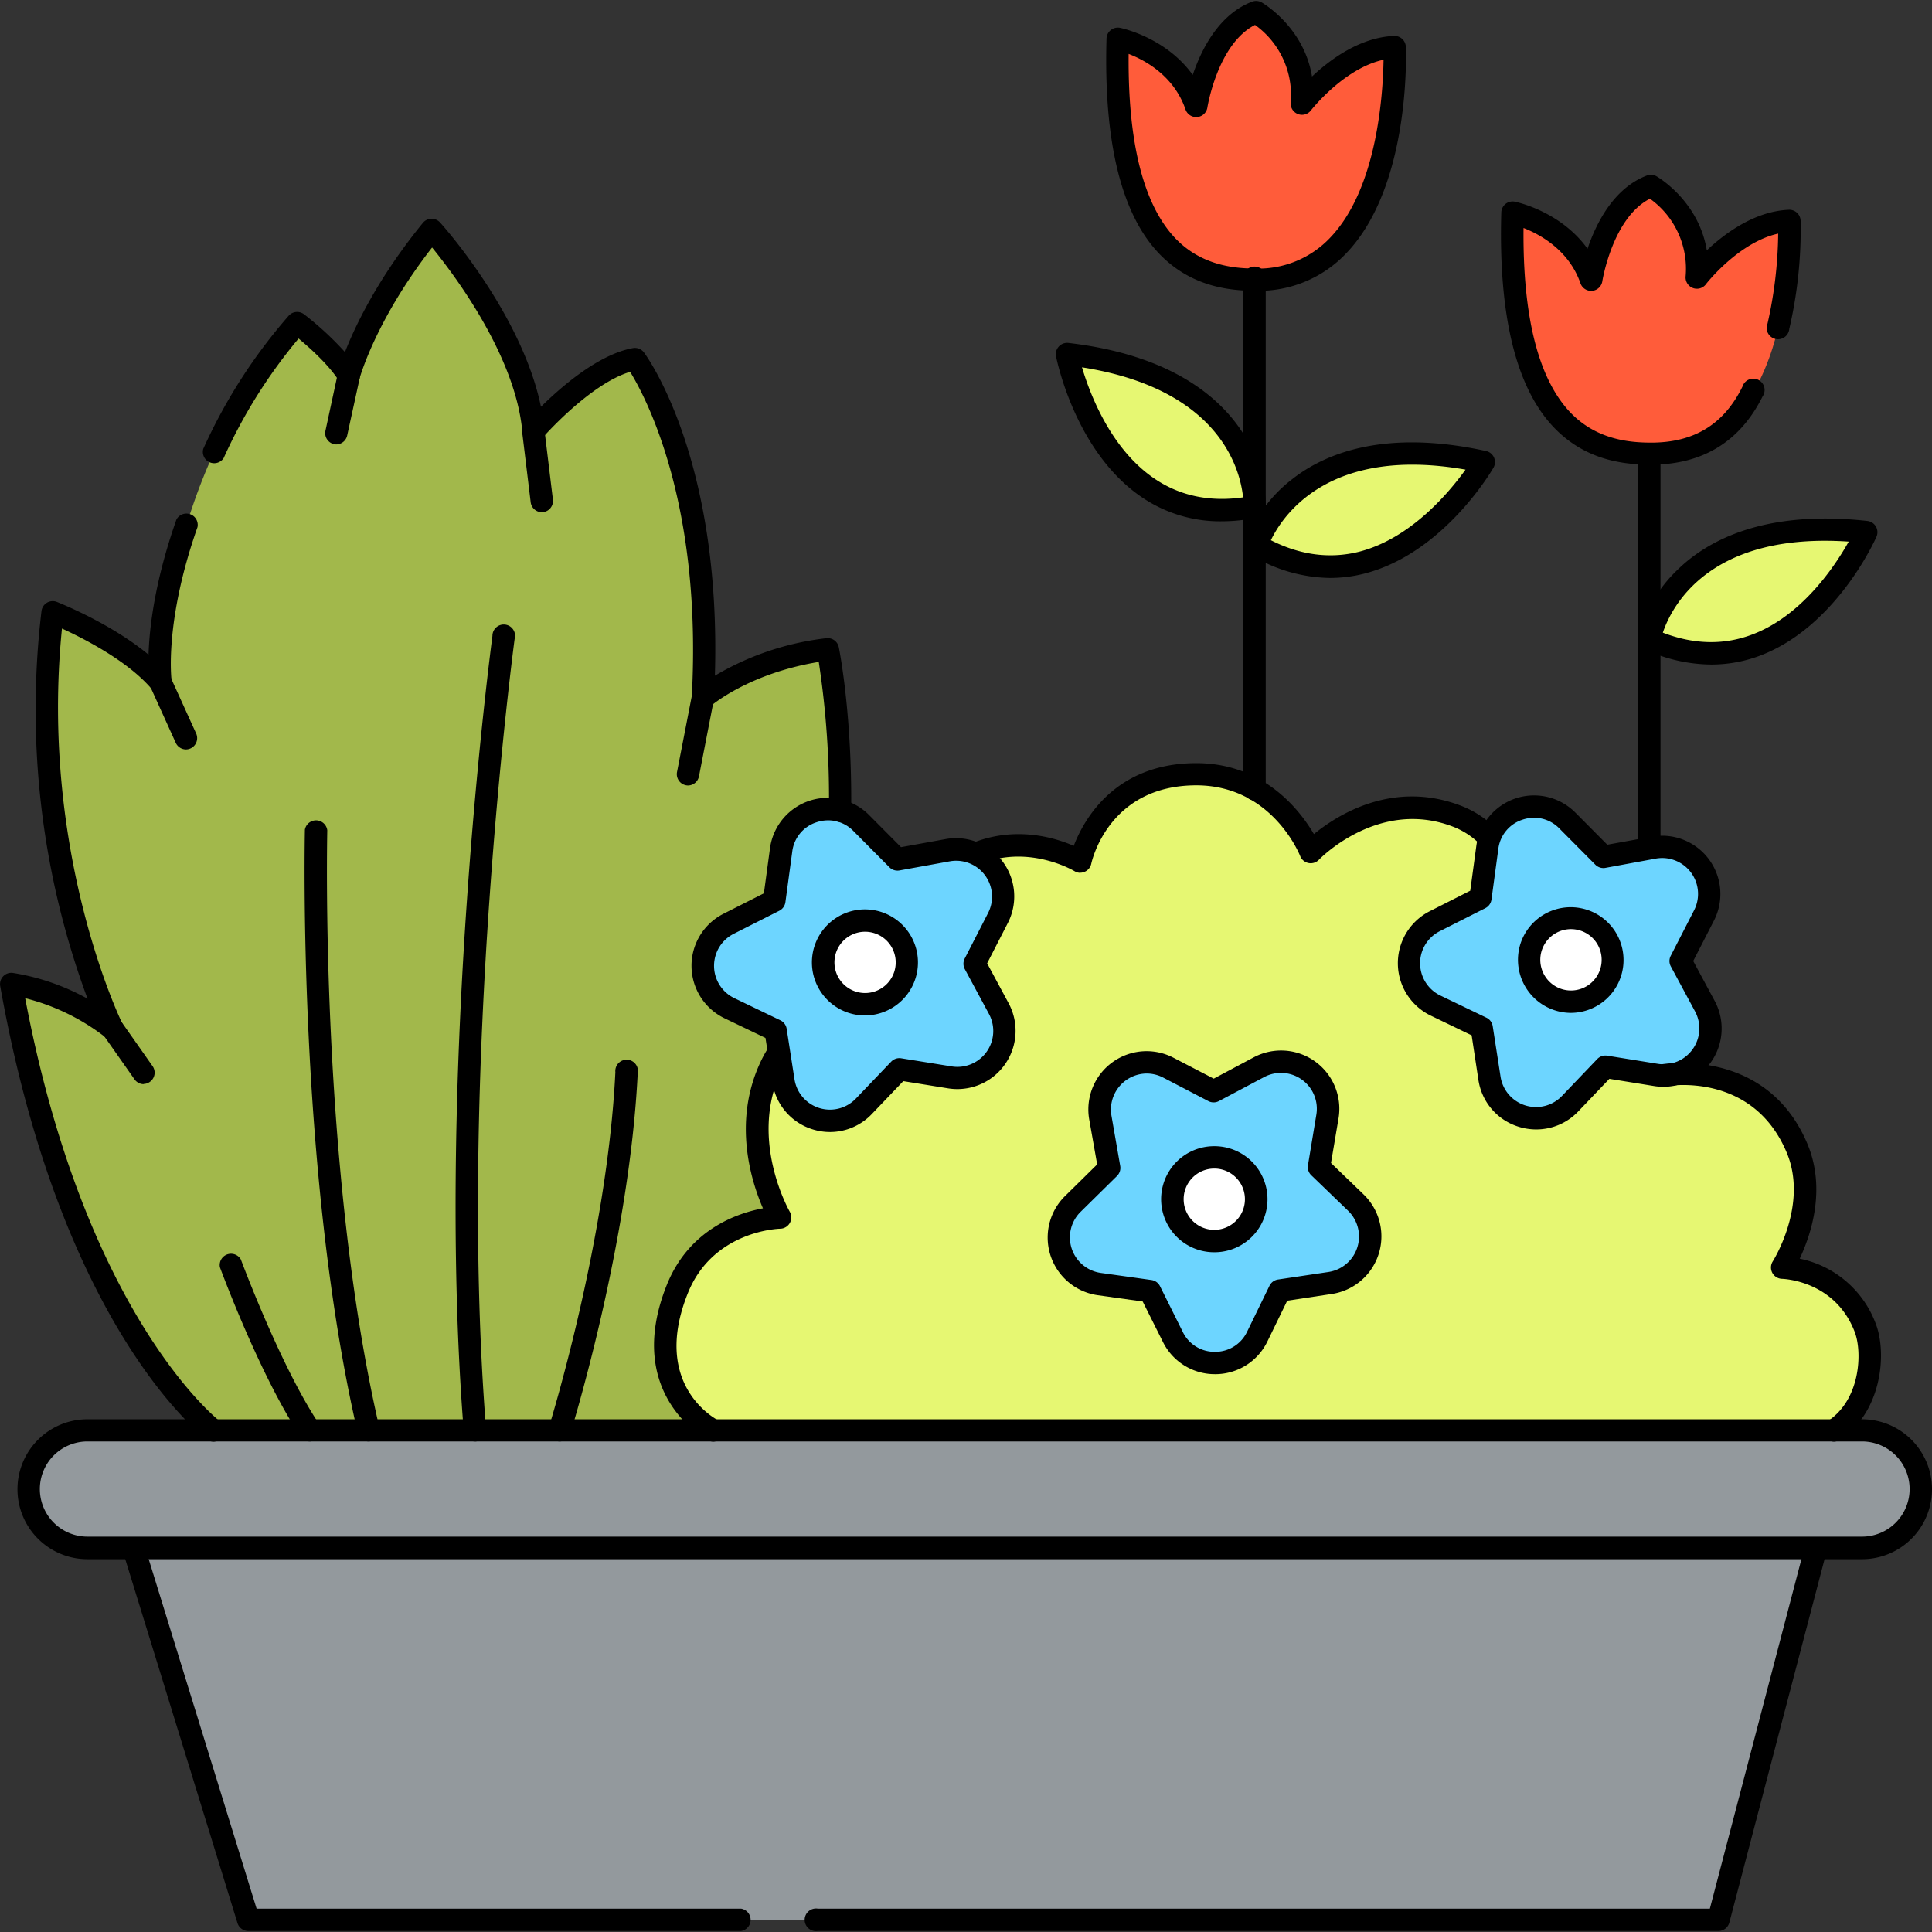
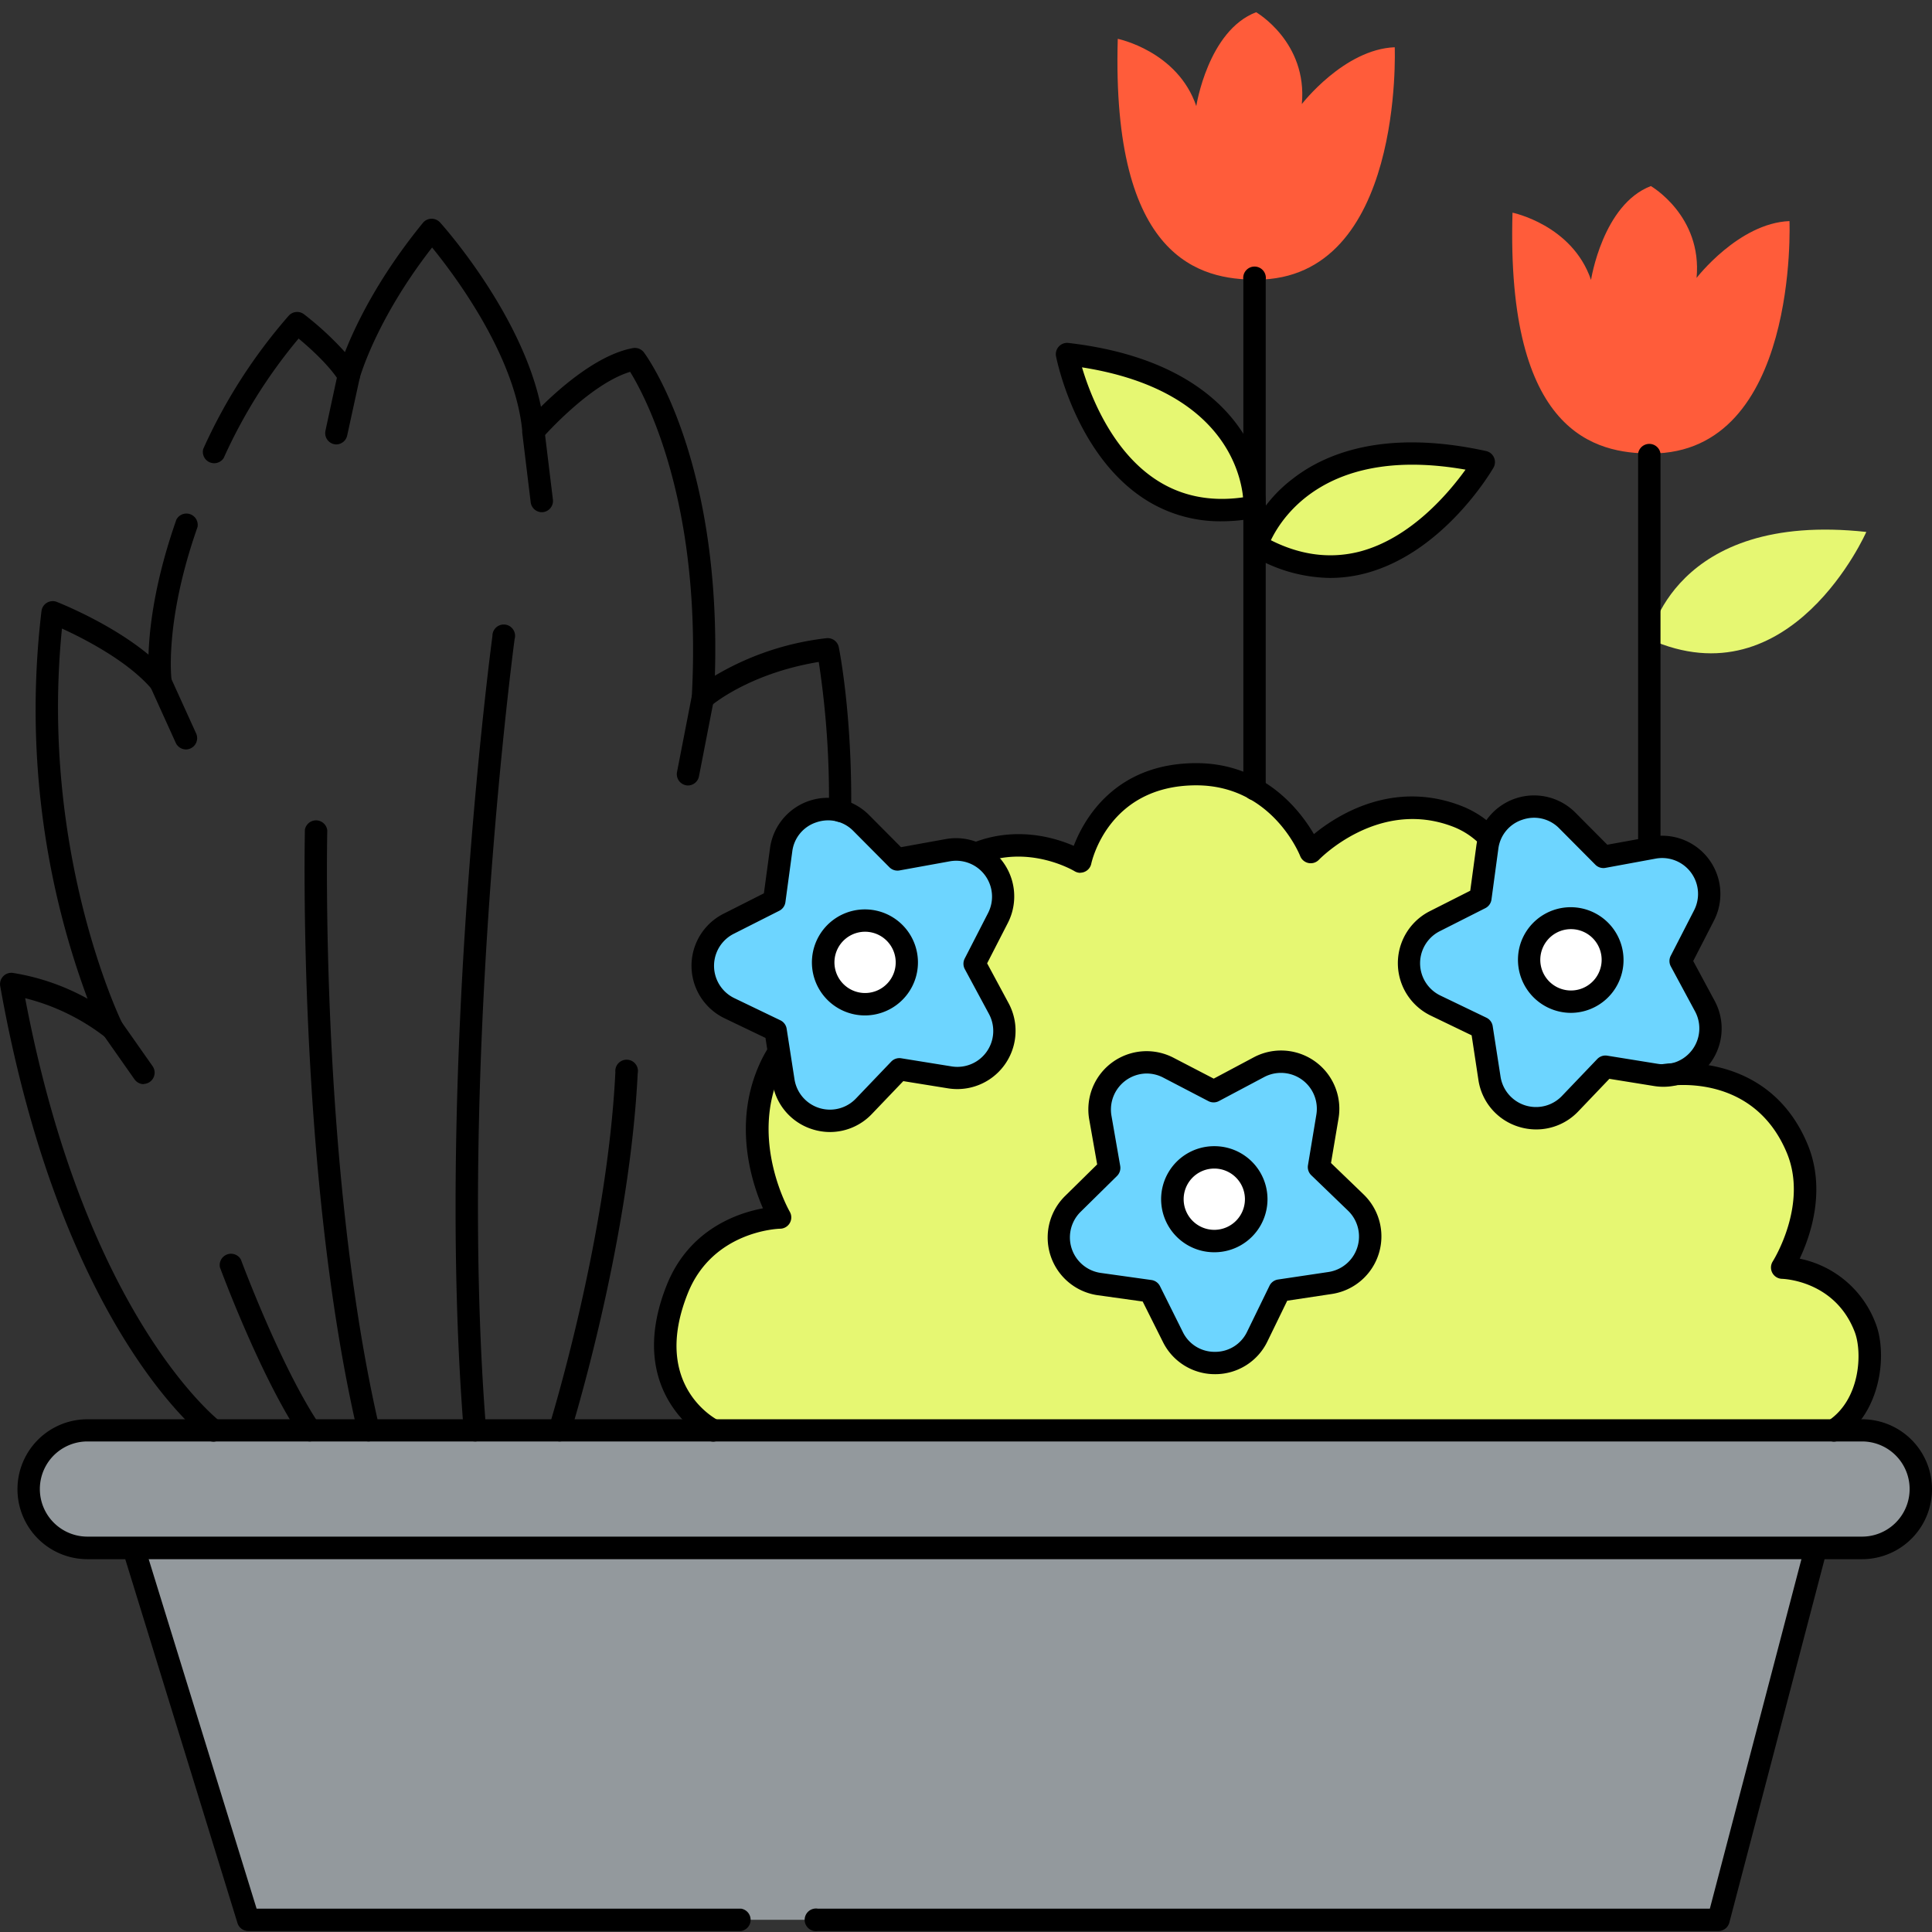
<svg xmlns="http://www.w3.org/2000/svg" id="Слой_1" height="512" viewBox="0 0 512 512" width="512" data-name="Слой 1">
  <rect x="0" y="0" width="512" height="512" fill="#333333" stroke="none" />
  <path d="m456.41 508.77h-389.65l-30.39-98.53h445.87z" fill="#93999d" />
  <rect fill="#93999d" height="31.15" rx="15.58" width="501.44" x="7.6" y="379.08" />
-   <path d="m56.58 379.08s-37.58-28.22-53.58-118.32a59.31 59.31 0 0 1 26.81 11.79s-23.48-47.15-15.9-110.3c0 0 19.37 7.58 28.63 18.52 0 0-.84-53 36.21-95.15 0 0 9.47 7.16 13.68 13.89 0 0 4.56-17.26 22-38.59 0 0 24.7 27.51 26.95 53.33 0 0 14.6-16.84 26.95-19.09 0 0 21.33 28.63 18 89.82 0 0 11.23-10.1 33.12-12.91 0 0 9.24 45.29-3.42 98.14l20.26 52.31-32.56 56.57z" fill="#a2b84b" />
  <path d="m189.06 379.08s-20.46-10.29-9.54-37.48c7.44-18.52 27.23-18.95 27.23-18.95s-11.8-20.15-2.45-40c10.1-21.47 34.44-14.3 34.44-14.3s-6.87-21.41 10.88-36.56 36.69-3.43 36.69-3.43 4.72-23.06 30.59-23.16c22.31-.08 30.45 20.63 30.45 20.63s16.85-17.83 38.65-9.61c16.54 6.25 17 26.44 17 26.44s21.05-5.66 35.21 8.34c15.25 15.09 2.73 34.92 2.73 34.92s25.15-5.51 35.26 18.35c6.57 15.51-3.93 31.72-3.93 31.72s16 .28 22 16c2.67 7 1.35 20.77-8.28 27.1z" fill="#e6f772" />
  <path d="m237.78 227.76 13.34-2.42a12.47 12.47 0 0 1 13.32 18l-6.19 12.06 6.43 11.94a12.47 12.47 0 0 1 -13 18.22l-13.39-2.16-9.37 9.8a12.47 12.47 0 0 1 -21.34-6.7l-2.08-13.4-12.22-5.88a12.47 12.47 0 0 1 -.22-22.37l12.1-6.12 1.84-13.47a12.47 12.47 0 0 1 21.21-7.12z" fill="#6dd5ff" />
  <circle cx="229.2" cy="255.05" fill="#fff" r="11.09" transform="matrix(.3 -.954 .954 .3 -82.82 397.27)" />
  <path d="m321.65 289.2 12-6.37a12.47 12.47 0 0 1 18.17 13.05l-2.22 13.38 9.76 9.41a12.47 12.47 0 0 1 -6.8 21.31l-13.41 2-5.94 12.19a12.47 12.47 0 0 1 -22.37.12l-6.07-12.13-13.43-1.88a12.47 12.47 0 0 1 -7-21.24l9.66-9.52-2.36-13.35a12.47 12.47 0 0 1 18-13.24z" fill="#6dd5ff" />
  <circle cx="321.8" cy="317.81" fill="#fff" r="11.09" transform="matrix(1 -.005 .005 1 -1.68 1.71)" />
  <path d="m424.9 227.06 13.34-2.42a12.47 12.47 0 0 1 13.32 18l-6.19 12.06 6.43 11.94a12.47 12.47 0 0 1 -13 18.22l-13.39-2.16-9.37 9.8a12.47 12.47 0 0 1 -21.34-6.7l-2.08-13.4-12.22-5.88a12.47 12.47 0 0 1 -.22-22.37l12.1-6.12 1.82-13.44a12.47 12.47 0 0 1 21.21-7.12z" fill="#6dd5ff" />
  <circle cx="416.32" cy="254.36" fill="#fff" r="11.09" transform="matrix(.3 -.954 .954 .3 48.88 575.31)" />
  <g fill="#e6f772">
    <path d="m332.5 134.28s1.5-34.54-49.73-40.46c0 0 9.43 48.53 49.73 40.46z" />
    <path d="m333.05 144.51s9.85-33.14 60.19-22.08c0 .01-24.71 42.83-60.19 22.08z" />
    <path d="m437.12 169.39s6.23-34 57.47-28.42c0 .03-19.97 45.23-57.47 28.42z" />
  </g>
  <path d="m332.93 74.11c-14.62 0-38.42-5.13-36.71-63.82 0 0 15.84 3.23 20.81 17.82 0 0 3.09-20 15.86-24.87 0 0 13.65 7.87 12.11 24.34 0 0 11.17-14.52 24.62-15.06-.01-.02 2.53 61.59-36.69 61.59z" fill="#ff5c3a" />
  <path d="m437.54 120.18c-14.62 0-38.42-5.13-36.71-63.82 0 0 15.84 3.23 20.81 17.82 0 0 3.09-20 15.86-24.87 0 0 13.65 7.87 12.11 24.34 0 0 11.17-14.52 24.62-15.06 0-.02 2.54 61.59-36.69 61.59z" fill="#ff5c3a" />
  <path d="m38.05 287.31a3 3 0 0 1 -2.43-1.31l-8.28-11.79a3 3 0 1 1 4.85-3.41l8.28 11.79a3 3 0 0 1 -2.42 4.67z" />
  <path d="m49.28 198.61a3 3 0 0 1 -2.7-1.74l-6.74-14.87a3 3 0 1 1 5.4-2.45l6.76 14.87a3 3 0 0 1 -2.7 4.19z" />
  <path d="m89.14 117.78a3 3 0 0 1 -2.9-3.59l3.3-15.3a3 3 0 0 1 5.8 1.25l-3.34 15.3a3 3 0 0 1 -2.86 2.34z" />
  <path d="m143.58 135.74a3 3 0 0 1 -2.94-2.61l-2.25-18.52a3 3 0 0 1 5.89-.71l2.25 18.52a3 3 0 0 1 -2.59 3.3z" />
  <path d="m182.32 208.16a3 3 0 0 1 -2.91-3.53l3.93-20.21a3 3 0 0 1 5.82 1.13l-3.93 20.21a3 3 0 0 1 -2.91 2.4z" />
  <path d="m82.12 382a3 3 0 0 1 -2.47-1.32c-10.6-15.82-20.93-43.66-21.37-44.84a3 3 0 0 1 5.56-2.05c.1.28 10.53 28.36 20.73 43.59a3 3 0 0 1 -2.45 4.62z" />
  <path d="m97.69 382a3 3 0 0 1 -2.89-2.29c-16.05-69-14-158.93-14-159.83a3 3 0 0 1 5.93.15c0 .89-2.06 90 13.82 158.34a3 3 0 0 1 -2.86 3.63z" />
  <path d="m125.9 382a3 3 0 0 1 -3-2.73c-7.66-96.19 7.44-209.6 7.6-210.73a3 3 0 1 1 5.88.8c-.15 1.13-15.17 113.92-7.56 209.47a3 3 0 0 1 -2.72 3.19z" />
  <path d="m148.31 382a3 3 0 0 1 -2.83-3.85c.15-.49 15.4-49.45 17.6-94a3 3 0 1 1 5.92.29c-2.24 45.33-17.71 95-17.86 95.48a3 3 0 0 1 -2.83 2.08z" />
  <path d="m332.5 212.1a3 3 0 0 1 -3-3v-135a3 3 0 1 1 5.93 0v135a3 3 0 0 1 -2.93 3z" />
  <path d="m437.12 227.61a3 3 0 0 1 -3-3v-104.43a3 3 0 0 1 5.93 0v104.46a3 3 0 0 1 -2.93 2.97z" />
  <path d="m196.38 511.74h-130.61a3 3 0 0 1 -2.83-2.09l-30.39-98.54a3 3 0 0 1 5.67-1.75l29.78 96.45h128.38a3 3 0 0 1 0 5.93z" />
  <path d="m455.42 511.74h-238.72a3 3 0 1 1 0-5.93h236.43l25.24-96.33a3 3 0 0 1 5.74 1.5l-25.82 98.54a3 3 0 0 1 -2.87 2.22z" />
  <path d="m493.46 413.2h-470.29a18.54 18.54 0 1 1 0-37.08h470.29a18.54 18.54 0 1 1 0 37.08zm-470.29-31.2a12.61 12.61 0 1 0 0 25.22h470.29a12.61 12.61 0 1 0 0-25.22z" />
  <path d="m222.6 217.83a3 3 0 0 1 -2.93-3 238.25 238.25 0 0 0 -2.69-39.41c-18.77 3.09-28.62 11.68-28.72 11.77a3 3 0 0 1 -4.94-2.37c2.83-51.34-12.16-79.52-16.33-86.28-10.8 3.27-23.24 17.5-23.37 17.66a3 3 0 0 1 -5.19-1.69c-1.74-20-17.87-41.5-23.92-48.92-14.96 19.21-19.17 34.53-19.21 34.68a3 3 0 0 1 -5.38.81c-2.69-4.31-7.86-8.93-10.79-11.36a137 137 0 0 0 -19.86 31.68 3 3 0 0 1 -5.4-2.45 142.28 142.28 0 0 1 22.65-35.29 3 3 0 0 1 4-.41 83 83 0 0 1 10.9 10.06c2.69-6.89 8.71-19.62 20.67-34.27a3 3 0 0 1 4.5-.11c1 1.06 21.74 24.44 26.77 48.87 5.47-5.4 15.29-13.9 24.38-15.55a3 3 0 0 1 2.91 1.15c.87 1.16 20.55 28.28 18.8 85.67a74.54 74.54 0 0 1 29.55-9.94 3 3 0 0 1 3.28 2.35c.15.72 3.57 17.81 3.29 43.41a3 3 0 0 1 -2.97 2.94z" />
  <path d="m56.58 382.05a3 3 0 0 1 -1.78-.59c-1.57-1.18-38.73-30-54.75-120.18a3 3 0 0 1 3.27-3.46 60.4 60.4 0 0 1 19.88 6.85 220.16 220.16 0 0 1 -12.2-102.77 3 3 0 0 1 4-2.41c.68.27 14.28 5.64 24.36 14 .23-7.3 1.68-19.55 7.39-35.8a3 3 0 0 1 5.59 2c-8.91 25.34-6.88 40.51-6.86 40.66a3 3 0 0 1 -5.2 2.34c-6.33-7.49-18-13.44-23.86-16.12-6 59.59 15.78 104.22 16 104.67a3 3 0 0 1 -4.5 3.64 57.32 57.32 0 0 0 -21.25-10.35c16.02 84.57 51.33 111.92 51.69 112.19a3 3 0 0 1 -1.78 5.34z" />
  <path d="m286.31 231.31a3 3 0 0 1 -1.55-.44c-.11-.07-12.08-7.23-25.07-1.87a3 3 0 0 1 -2.26-5.48c11.47-4.72 22-1.6 27.12.64 2.69-7 10.9-21.84 32.35-21.92h.1c17.89 0 27.46 12.42 31.2 18.81 6.1-5 20.77-14.4 38.78-7.59a26.29 26.29 0 0 1 9.88 6.56 3 3 0 0 1 -4.31 4.08 20.4 20.4 0 0 0 -7.67-5.09c-19.68-7.44-35.24 8.71-35.39 8.87a3 3 0 0 1 -4.92-1c-.3-.76-7.7-18.76-27.56-18.76h-.12c-23.06.09-27.52 20-27.7 20.8a3 3 0 0 1 -2.91 2.36z" />
  <path d="m486 382.05a3 3 0 0 1 -1.63-5.44c8.63-5.61 9.23-18.15 7.16-23.61-5.21-13.58-18.75-14.08-19.33-14.1a3 3 0 0 1 -2.42-4.58c.09-.15 9.55-15.11 3.69-28.94-9-21.32-31.08-17.67-32-17.51a3 3 0 0 1 -1.06-5.84c.27 0 27.62-4.72 38.53 21 5.14 12.15.88 24.42-2 30.53a27.31 27.31 0 0 1 20.17 17.28c3.06 8 1.47 23.49-9.42 30.64a3 3 0 0 1 -1.69.57z" />
  <path d="m189.05 382.05a3 3 0 0 1 -1.33-.32c-.23-.12-22.76-11.85-11-41.24 5.9-14.69 18.67-19 25.47-20.27-3.11-7.15-8.1-22.95-.62-38.84a33.85 33.85 0 0 1 2.33-4.17 3 3 0 0 1 5 3.26 28 28 0 0 0 -1.9 3.43c-8.59 18.24 2.21 37.07 2.32 37.26a3 3 0 0 1 -2.5 4.46c-.72 0-17.94.66-24.53 17.08-9.79 24.39 7.38 33.37 8.12 33.74a3 3 0 0 1 -1.33 5.61z" />
  <path d="m220 300a15.54 15.54 0 0 1 -4.67-.72 15.34 15.34 0 0 1 -10.63-12.36l-1.84-11.86-10.86-5.21a15.44 15.44 0 0 1 -.27-27.69l10.71-5.42 1.61-11.89a15.44 15.44 0 0 1 26.27-8.85l8.46 8.51 11.81-2.14a15.44 15.44 0 0 1 16.49 22.24l-5.48 10.68 5.69 10.57a15.44 15.44 0 0 1 -16.06 22.56l-11.85-1.91-8.29 8.67a15.34 15.34 0 0 1 -11.09 4.82zm-.53-82.6a9.75 9.75 0 0 0 -3.11.52 9.33 9.33 0 0 0 -6.4 7.74l-1.82 13.44a3 3 0 0 1 -1.6 2.25l-12.1 6.12a9.51 9.51 0 0 0 .17 17.05l12.22 5.88a3 3 0 0 1 1.64 2.22l2.08 13.4a9.51 9.51 0 0 0 16.27 5.11l9.37-9.8a3 3 0 0 1 2.62-.88l13.39 2.16a9.51 9.51 0 0 0 9.89-13.89l-6.43-11.94a3 3 0 0 1 0-2.76l6.19-12.06a9.51 9.51 0 0 0 -10.16-13.7l-13.34 2.42a3 3 0 0 1 -2.63-.83l-9.56-9.62a9.33 9.33 0 0 0 -6.71-2.83z" />
  <path d="m229.2 269.1a14.05 14.05 0 1 1 13.42-9.84 14.08 14.08 0 0 1 -13.42 9.84zm0-22.18a8.12 8.12 0 1 0 7.8 10.56 8.13 8.13 0 0 0 -7.76-10.56z" />
  <path d="m322 364.17a15.34 15.34 0 0 1 -13.81-8.53l-5.37-10.73-11.89-1.66a15.44 15.44 0 0 1 -8.72-26.25l8.55-8.42-2.09-11.82a15.44 15.44 0 0 1 22.33-16.44l10.65 5.53 10.59-5.64a15.44 15.44 0 0 1 22.49 16.16l-2 11.84 8.64 8.33a15.44 15.44 0 0 1 -8.37 26.37l-11.87 1.79-5.25 10.79a15.34 15.34 0 0 1 -13.8 8.68zm-18.12-79.68a9.56 9.56 0 0 0 -9.33 11.2l2.32 13.31a3 3 0 0 1 -.84 2.63l-9.66 9.52a9.51 9.51 0 0 0 5.36 16.19l13.43 1.88a3 3 0 0 1 2.24 1.61l6.06 12.17a9.33 9.33 0 0 0 8.5 5.25h.04a9.33 9.33 0 0 0 8.5-5.34l5.94-12.19a3 3 0 0 1 2.22-1.63l13.41-2a9.51 9.51 0 0 0 5.18-16.24l-9.76-9.41a3 3 0 0 1 -.87-2.62l2.22-13.38a9.51 9.51 0 0 0 -13.84-10l-12 6.37a3 3 0 0 1 -2.76 0l-12-6.25a9.56 9.56 0 0 0 -4.41-1.07z" />
  <path d="m321.8 331.86a14.05 14.05 0 0 1 -.07-28.11h.08a14.05 14.05 0 0 1 .07 28.11zm0-22.18a8.12 8.12 0 0 0 0 16.24 8.12 8.12 0 0 0 0-16.24z" />
  <path d="m407.1 299.31a15.57 15.57 0 0 1 -4.67-.72 15.34 15.34 0 0 1 -10.63-12.36l-1.8-11.86-10.81-5.21a15.44 15.44 0 0 1 -.27-27.69l10.71-5.42 1.61-11.89a15.44 15.44 0 0 1 26.25-8.81l8.46 8.51 11.81-2.14a15.44 15.44 0 0 1 16.44 22.28l-5.48 10.68 5.69 10.57a15.44 15.44 0 0 1 -16.06 22.56l-11.85-1.91-8.29 8.68a15.34 15.34 0 0 1 -11.11 4.73zm-.53-82.6a9.75 9.75 0 0 0 -3.11.52 9.33 9.33 0 0 0 -6.39 7.74l-1.82 13.44a3 3 0 0 1 -1.6 2.25l-12.1 6.12a9.51 9.51 0 0 0 .17 17.05l12.22 5.88a3 3 0 0 1 1.64 2.22l2.08 13.4a9.51 9.51 0 0 0 16.27 5.11l9.37-9.8a3 3 0 0 1 2.62-.88l13.39 2.16a9.51 9.51 0 0 0 9.88-13.92l-6.43-11.94a3 3 0 0 1 0-2.76l6.19-12.06a9.51 9.51 0 0 0 -10.16-13.7l-13.36 2.46a3 3 0 0 1 -2.63-.83l-9.56-9.62a9.33 9.33 0 0 0 -6.67-2.84z" />
  <path d="m416.34 268.42a14.07 14.07 0 0 1 -13.42-18.27 14 14 0 1 1 13.42 18.27zm0-22.19a8.13 8.13 0 1 0 2.44.38 8.08 8.08 0 0 0 -2.47-.38z" />
  <path d="m323.74 138.15a36.87 36.87 0 0 1 -21-6.28c-17.74-11.92-22.68-36.45-22.89-37.48a3 3 0 0 1 3.25-3.51c27.6 3.19 40.37 14.7 46.22 23.79a36.69 36.69 0 0 1 6.14 19.74 3 3 0 0 1 -2.38 2.78 47.53 47.53 0 0 1 -9.34.96zm-37-40.8c2.12 7.13 7.69 21.8 19.38 29.61 6.68 4.47 14.52 6.1 23.31 4.84-.75-7.24-6.06-28.7-42.69-34.45z" />
  <path d="m352.46 153.16a41.17 41.17 0 0 1 -20.91-6.08 3 3 0 0 1 -1.35-3.4 36.7 36.7 0 0 1 12.23-16.68c8.49-6.69 24.31-13.42 51.44-7.46a3 3 0 0 1 1.93 4.38c-.53.92-13.18 22.5-33.88 28a36.79 36.79 0 0 1 -9.46 1.24zm-15.67-10c7.9 4 15.82 5 23.59 3 13.59-3.59 23.63-15.64 28-21.7-36.23-6.37-48.47 12.2-51.59 18.72z" />
-   <path d="m453.45 176.11a42.75 42.75 0 0 1 -17.55-4 3 3 0 0 1 -1.7-3.24 36.7 36.7 0 0 1 10.36-17.87c7.72-7.57 22.72-16 50.35-12.94a3 3 0 0 1 2.39 4.15c-.43 1-10.69 23.78-30.68 31.47a36.46 36.46 0 0 1 -13.17 2.43zm-12.78-8.45c8.3 3.18 16.29 3.33 23.8.45 13.12-5 21.82-18.09 25.46-24.58-37-2.53-46.93 17.23-49.26 24.13z" />
-   <path d="m332.92 77.07c-6.94 0-17.14-1-25.57-9.68-10.16-10.46-14.91-29.71-14.11-57.2a3 3 0 0 1 3.56-2.82c.59.12 12.19 2.6 19.29 12.48 2.3-6.8 6.95-16.07 15.74-19.41a3 3 0 0 1 2.53.2c.53.31 11.19 6.61 13.34 19.63 4.86-4.57 12.76-10.39 21.78-10.75a3 3 0 0 1 3.08 2.84c.06 1.5 1.32 36.92-15.78 54.75a31.85 31.85 0 0 1 -23.86 9.96zm-33.82-62.78c-.23 23.71 4 40.18 12.51 49 6.86 7.06 15.45 7.88 21.31 7.88a26.12 26.12 0 0 0 19.58-8.17c12.55-13.07 14-38.24 14.16-47.17-10.58 2.29-19.23 13.39-19.32 13.51a3 3 0 0 1 -5.3-2.09 22.83 22.83 0 0 0 -9.45-20.65c-9.93 5.07-12.61 21.78-12.64 22a3 3 0 0 1 -5.74.51c-3-8.88-10.61-13.11-15.11-14.82z" />
-   <path d="m437.54 123.14c-6.94 0-17.14-1-25.57-9.68-10.16-10.46-14.91-29.71-14.11-57.2a3 3 0 0 1 3.56-2.82c.59.12 12.19 2.6 19.29 12.48 2.3-6.8 6.95-16.07 15.74-19.41a3 3 0 0 1 2.53.2c.53.31 11.19 6.61 13.34 19.63 4.86-4.57 12.76-10.39 21.78-10.75a3 3 0 0 1 3.08 2.84 116.5 116.5 0 0 1 -3 28.73 3 3 0 1 1 -5.77-1.38 112.72 112.72 0 0 0 2.83-23.87c-10.54 2.31-19.19 13.41-19.24 13.53a3 3 0 0 1 -5.3-2.09 22.83 22.83 0 0 0 -9.45-20.69c-9.93 5.07-12.61 21.78-12.64 22a3 3 0 0 1 -5.74.51c-3-8.77-10.61-13-15.12-14.75-.23 23.71 4 40.17 12.51 49 6.86 7.06 15.45 7.88 21.31 7.88 11.39 0 19.31-4.86 24.21-14.86a3 3 0 1 1 5.33 2.61c-5.94 11.95-15.88 18.09-29.57 18.09z" />
</svg>